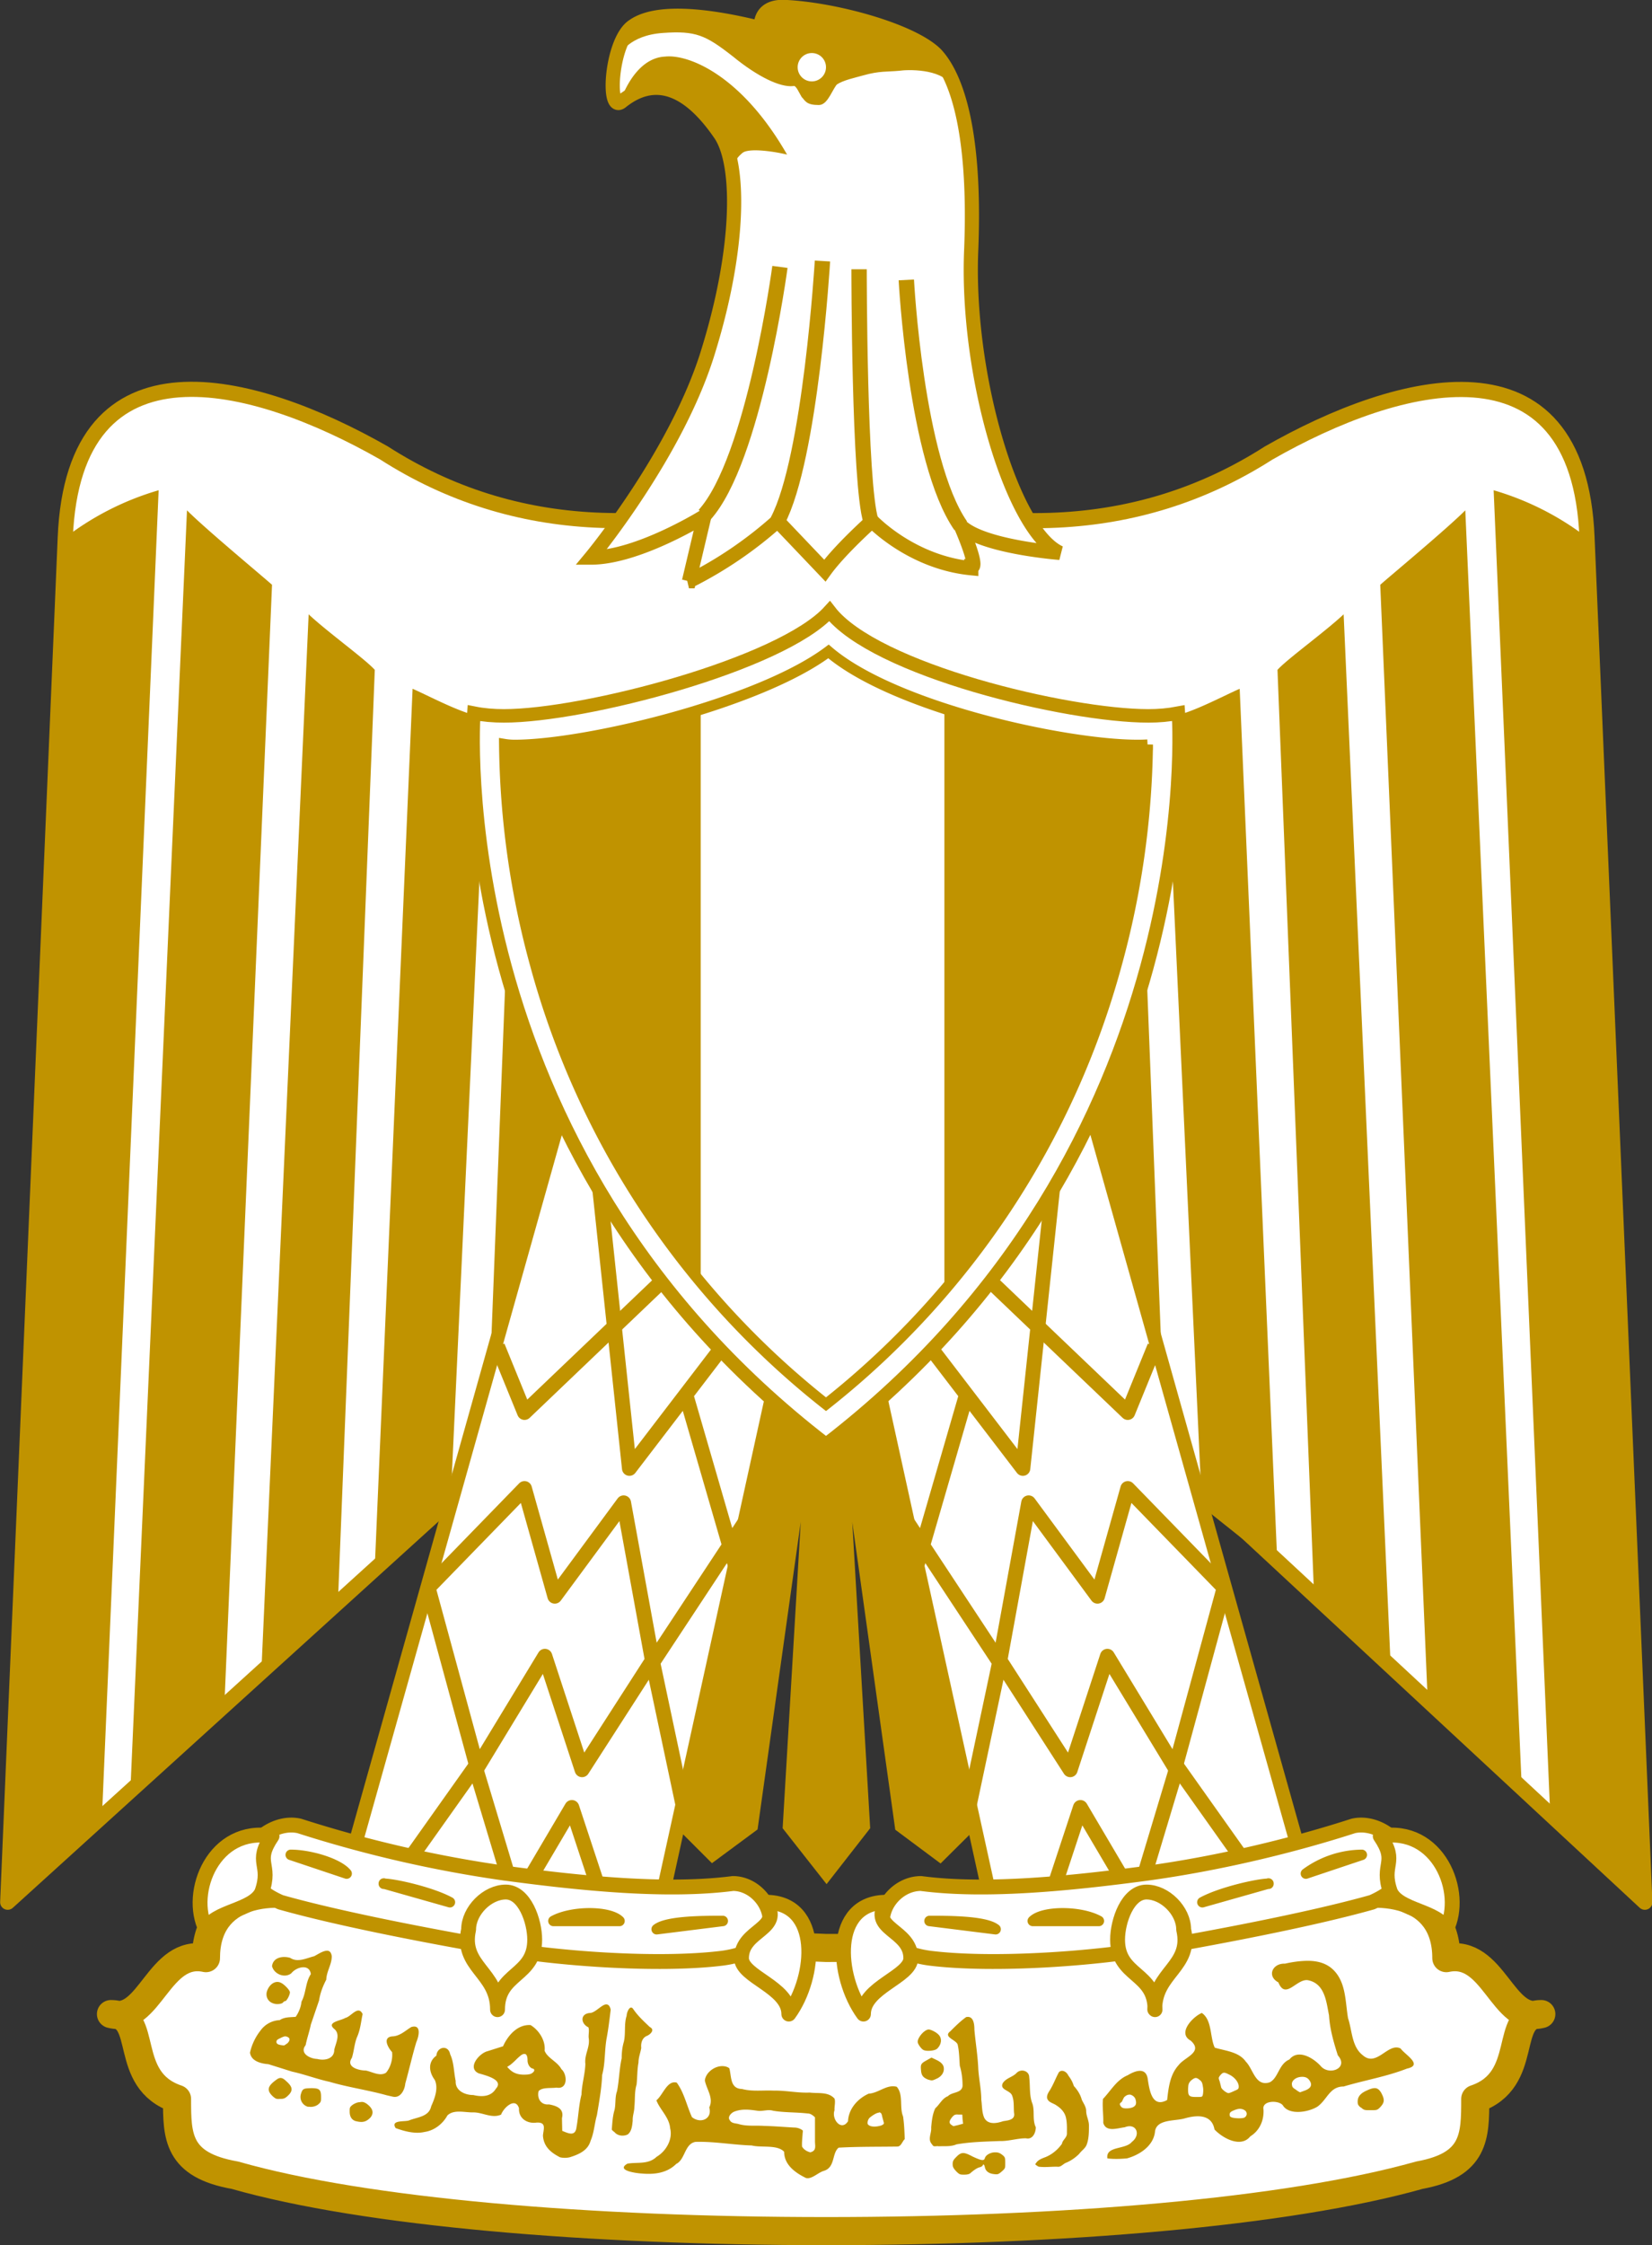
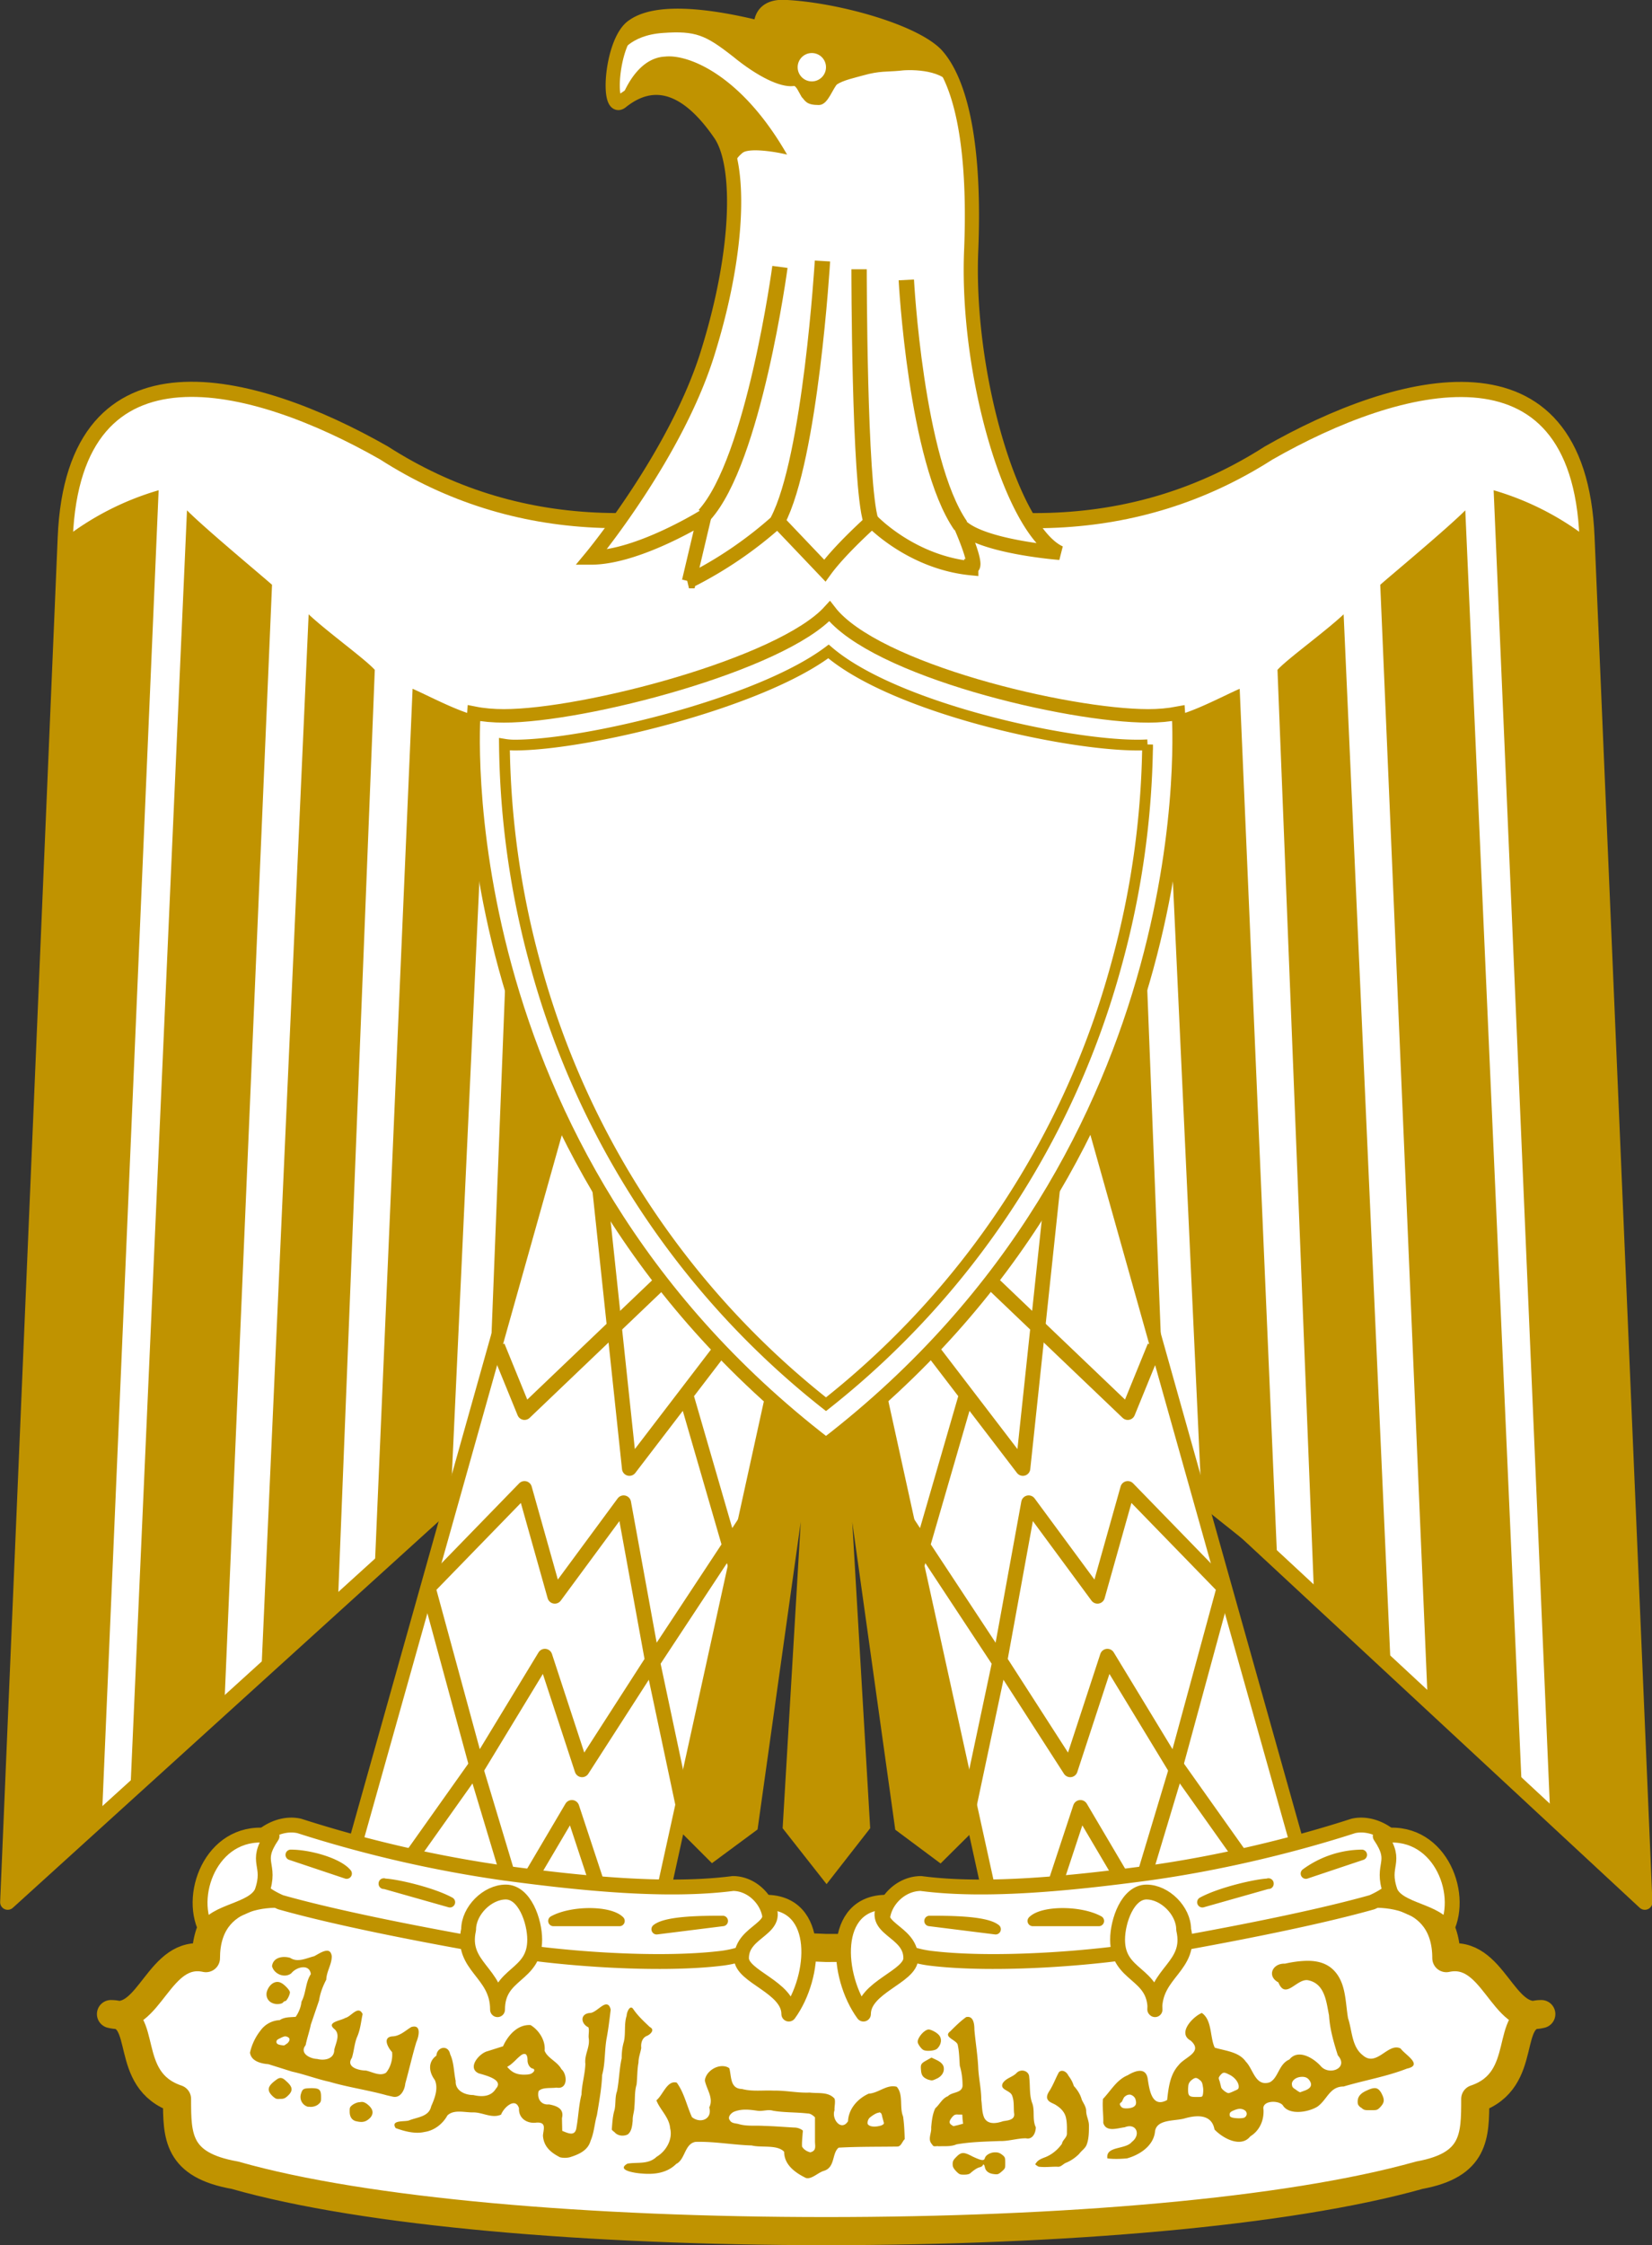
<svg xmlns="http://www.w3.org/2000/svg" xmlns:xlink="http://www.w3.org/1999/xlink" width="600" height="815.1">
  <rect width="100%" height="100%" fill="#333333" stroke="none" />
  <g transform="translate(-380 420.1)" fill="#fff" stroke="#c09300">
    <path d="m683.5-2.3 293.9 272.8-21-495.4c-3-75-68.3-57.8-115.7-30.7-48 30.7-102.8 30.7-160.6 10.4-57.9 20.3-112.7 20.3-160.7-10.5-47.4-27-112.6-44.3-115.7 30.8l-20.9 495.4L683.5-2.3z" stroke-width="5.5" stroke-linejoin="round" />
    <path d="m393.5 246.5-4.8 112.3-8 7.2 4.9-115.5a24 24 0 0 1 7.9-4zm9.6 8-4 94-8 8.2 4.8-108.5c1.6 1.6 6.3 5.5 7.2 6.3zm8.7 7.2-3.1 78.4-6.5 6.3 4-89.4c1.6 1.5 4.8 3.8 5.6 4.7zm9.5 4-3.1 66.8-6.4 5.1 3.2-74.3c1.6.7 4.7 2.4 6.3 2.4zm8.8 0-2.3 55.7-6.5 6.3 2.4-61.3c1.6 0 5.6 0 6.4-.7z" transform="translate(-1250.5 -1299.6) scale(4.29)" id="a" fill="#c09300" stroke="none" />
    <use xlink:href="#a" transform="matrix(-1 0 0 1 1360.1 0)" width="100%" height="100%" />
    <path d="M693.6 52 735 239.9l-13.6 13.5-14.1-10.5-23.4-167.4 9.8 167.4-13.5 17.3-13.6-17.3 9.9-167.4L653 242.8l-14.2 10.5-13.5-13.5L666.5 52h27.1z" fill="#c09300" stroke-width="4.6" />
    <g id="b" fill="none" stroke-width="1.3" stroke-linejoin="round">
      <path d="M587.7-30.4 506 260.1l112.6 17.2 48-218.5-78.8-89.2z" fill="#fff" stroke-width="5.1" />
      <path d="m560.7 68.7 9.8 24 53.2-50.8" stroke-width="5.4" />
      <path d="M597.5 8.6 608.6 113l33.9-44.3M629 85.9l18.5 63.8m7.2-23.4L617.3 183m11.7 56.7-12-56.6-10.5-57.6-25 33.9-11-39.1-35 36 17.8 65.4 24.6-40.5 13.5 41.2 25.3-39.3" stroke-width="5.4" />
      <path d="m529.9 253.3 22.7-32 14.8 49.2 20.3-34.4 13.6 41.2" stroke-width="5.4" />
    </g>
    <use xlink:href="#b" transform="matrix(-1 0 0 1 1360.1 0)" width="100%" height="100%" />
    <g stroke-width="1.3" stroke-linecap="round" stroke-linejoin="round">
      <path d="M680 389.9c85.6 0 167.5-6.8 215.5-20.3 20.3-3.7 20.3-14.2 20.3-27.7 20.3-6.8 9.8-30.8 24-30.8-14.2 3.7-17.2-24-34.5-20.3 0-24-24-27-44.3-20.3-40.6 13.6-112.6 16.6-181 16.6-68.3-3-139.7-3-180.9-16.6-20.3-6.7-44.3-3.7-44.3 20.3-17.2-3.7-20.3 24-34.5 20.3 14.2 0 3.7 24 24 30.8 0 13.5 0 24 21 27.7 47.3 13.5 129.2 20.3 214.8 20.3z" stroke-width="10.2" />
      <path d="M563.8 260c27.6 3.7 58.4 6.8 82.4 3.7 13.6 0 23.4 23.4-3.7 27.1-24 3-61.5 0-81.8-3.7-17.3-3-54.8-9.8-78.8-16.6-24-10.5-6.8-30.8 6.8-27.7a452 452 0 0 0 75 17.2zm232.6 0c-27.7 3.7-58.5 6.8-81.9 3.7-14.1 0-24 23.4 3.1 27.1 24 3 61.6 0 81.9-3.7 17.2-3 54.7-9.8 78.8-16.6 24-10.5 6.7-30.8-6.8-27.7-21 6.8-48 13.5-75.1 17.2z" stroke-width="5.4" />
      <path d="M478.8 246.5c-21-3.7-30.8 20.3-24 33.9 3-6.8 17.2-6.8 20.3-13.6 3.7-10.4-3-10.4 3.7-20.3zm81.9 63c0-13.6 13.5-11.9 13.5-25.4 0-6.8-3.7-17.3-10.5-17.3-6.7 0-13.5 6.8-13.5 13.6-3 13.5 10.5 15.5 10.5 29zm97.4-39c20.3 0 18.3 27 8.4 40.6 0-9.8-17.2-13.5-17.2-20.3 0-10.4 15.5-10.4 8.8-20.3zm223.2-24c21-3.7 30.8 20.3 24 33.9-3-6.8-17.2-6.8-20.3-13.6-3.7-10.4 3-10.4-3.7-20.3zm-81.8 63c0-13.6-13.6-11.9-13.6-25.4 0-6.8 3.7-17.3 10.5-17.3 6.7 0 13.5 6.8 13.5 13.6 3.1 13.5-10.5 15.5-10.5 29zm-97.5-39c-20.3 0-18.3 27-8.4 40.6 0-9.8 17.2-13.5 17.2-20.3 0-10.4-15.5-10.4-8.8-20.3z" stroke-width="5.4" />
      <path d="M485.6 253.3c6.8 0 17.2 3 20.3 6.8l-20.3-6.8zm33.8 10.5c3.7 0 17.2 3 24 6.7l-24-6.8zm123.1 13.5c-6.8 0-20.3 0-24 3l24-3zm-37.5 0c-3.7-3.7-17.3-3.7-24 0h24zm269.6-24a35 35 0 0 0-20.3 6.8zm-33.9 10.5c-3.7 0-17.2 3-24 6.7l24-6.8zm-123.1 13.5c6.8 0 20.3 0 24 3l-24-3zm37.5 0c3.7-3.7 17.3-3.7 24 0h-24z" stroke-width="3.8" />
      <g fill="#c09300" stroke="none">
        <path d="M479.9 307.4c-2.3-.4-3.5-2.3-3-4.4.8-2.6 2.9-4.1 4.8-3.4 1.3.4 3.6 2.8 3.6 3.6 0 1-1.2 3.2-1.7 3.2-.3 0-.6.2-.8.5-.4.5-1.8.7-3 .5zm235.6 16.8c-.8-.3-2.2-2.2-2.2-3 0-1.7 2.5-4.5 4-4.5.8 0 2.8 1 3.6 1.9 1.4 1.4 1 3.8-.7 5.2-.8.6-3.4.9-4.7.4zm1.6 10.7c-1.8-.7-2.5-1.5-2.6-3.5-.2-2.1 0-2.4 2.2-3.6l1.6-.9 1.5.7c2 .9 3 1.9 3 3.3.1 1.5-1 3-2.7 3.7-1.5.7-1.6.7-3 .3z" />
        <path d="M498.8 288.1c-1.5 0-3.5 1.4-4.7 2-2.8.7-6 2.4-8.7.6-2.7-.8-6.2-.2-6.6 3 .7 2.9 4.6 4.5 7 2.6 1.8-2.3 6.6-3.6 7.1.3-2 3-1.7 6.9-3.4 10-.2 2-1 3.9-2.1 5.5-2 .2-4 0-5.8 1.2a9.1 9.1 0 0 0-7 3.8 20 20 0 0 0-3.8 8c.4 3.1 4 4 6.7 4.2l8.6 2.7c4.6 1 9 2.7 13.6 3.7 6.8 2 14 3 20.8 4.9l2.2.5c2.8.6 4.3-2.5 4.5-4.8 1.4-5 2.5-10 4-15 .9-2 2-6.6-1.8-5.5-2.2 1.3-4.1 3.3-6.9 3.4-3.7.3-1.6 4.1-.1 5.7.3 2.5-.5 5.5-2.2 7.5-2.2 1.4-5-.3-7.3-.8-2.5 0-7.4-1.2-5.1-4.6.8-2.5.9-5.2 1.9-7.6 1.2-2.7 1.4-5.5 2-8.3-1.6-3.4-4.2 1-6.3 1.4-1.5 1-7 1.5-4 4 2.4 2 .5 5.2 0 7.6 0 3.3-3.5 4-6.2 3.3-2.7-.1-6.5-2.1-4.2-5 .5-2.5 1.4-5 1.9-7.5l3-8.8c.4-2.7 1.4-5.2 2.6-7.5.1-3 2-5.5 2-8.5-.2-1.4-.8-2-1.7-2zm-15.4 31.1c.3 0 .6 0 1 .2 1 .4 1 1.3 0 2.3-.6.4-1.1.8-1.3.8-2-.2-2.6-.5-2.7-1.2 0-.7.2-.9 1.5-1.5a6 6 0 0 1 1.5-.6zm-4.5 21.6c-2-2-1.8-3.5 1.4-5.8 1.3-1 2.2-1 3.7.5 2.4 2.1 2.5 3.5.4 5.4-1 .9-1.5 1-2.7 1-1.3.1-1.6 0-2.8-1.1zm13.1 4a3.7 3.7 0 0 1-2.7-4.7c.6-2 1-2 3.7-2.1 3 0 3.6.5 3.6 3.2 0 1.5 0 1.8-.8 2.5-.9.9-2.6 1.3-3.8 1zm382.3.3c-1-.8-1.2-1.2-1.2-2.2 0-1.8 1-3 3.2-4 3-1.4 4.1-1.2 5.3.7 1.4 2.6 1.3 3.6-.4 5.4-1 1-1.2 1-3.4 1s-2.4 0-3.5-1zm-365 4.9c-1.5-.4-2.3-1.6-2.3-3.5 0-1.4 0-1.6 1-2.4.7-.5 1.8-1 2.6-1 1.1-.2 1.5-.1 2.5.5 2.3 1.7 2.8 3.3 1.5 5-1.5 1.6-2.9 2-5.2 1.4zm94.1 4.2c-.3-.4-1-.7-1.2-1.2.2-2.4.3-4.8 1-7.1.5-2.2.1-4.6.9-6.8.8-4 .8-8 1.7-12 0-2 .2-4 .8-6 .7-3.1 0-6.4 1-9.4 0-1.2 1.2-4.2 2.4-2.4 1.7 2.5 3.9 4.5 6 6.5 2 1 .2 2.7-1 3.2-1.8.7-2.3 2.7-2.1 4.4-.3 1.8-1 3.4-1 5.3-.5 2.6-.4 5.3-.7 8-.8 2.6-.5 5.4-.8 8.1 0 1.7-.7 3.3-.6 5-.2 1.7-.3 3.8-1.8 5-1.4.7-3.4.6-4.6-.6zm127.5-42c-2.1 1.5-4 3.4-5.8 5.2-2.6 2 2 3 2.7 4.7.6 2.5.6 5.2.8 7.8.7 2.3 1 4.8 1 7.3-.3 2.7-3.8 2.1-5.3 3.7-2.1.8-3 3-4.6 4.4-1 2-1.3 4.6-1.5 7 .2 1.9-1.2 4 0 5.7l.6.8c.4.6 1.5.1 2.1.3 2.2-.1 4.4.2 6.5-.7 5.2-.9 10.4-1 15.6-1.2 3.3.1 6.4-1 9.6-1 2.5.6 3.6-2.1 3.6-4-1.4-2.9-.2-6.2-1.4-9-1-3-.6-6.2-1-9.2 0-2.3-3-3.2-4.6-1.5-1.4 1.5-3.8 1.8-5 3.7-1.2 2.5 2.7 2.5 3.4 4.5.8 2 .5 4.2.7 6.3.5 2.6-2.3 2.7-4 3-2.3.8-5.6 1.4-6.9-1.4-.8-2-.7-4.2-1-6.4 0-3.8-.9-7.6-1.1-11.4-.2-4.7-1-9.4-1.4-14 0-2-.3-5.2-3-4.6zm-2.7 35.4h1.3l.1 1.7.2 1.6-1.8.5-1.7.4a11 11 0 0 1-.8-.5c-1-.7-.7-1.6.5-3 .7-.7 1-.8 2.2-.7zm-128.6-39.9c-1.6.6-3.7 3-5.3 3-3.8.3-3.3 4-.6 5.2.4 1.1 0 2.5.1 3.8.6 3.4-1.6 6-1.2 9.5-.1 3.7-1.3 7.4-1.4 11.1-1 3.9-1.1 7.9-1.8 11.8-.4 3.6-3 2.3-5.2 1.4l-.1-4.6c.9-3.5-2-4.5-4.7-5-3 .3-4.4-2.2-3.8-4.8 1.3-1.5 4.5-1 6.5-1.3 4.2.8 4-4.8 1.8-6.7-1.5-2.8-5.1-4-6.1-6.7.4-3.7-2.1-7.5-5.1-9.3-4.7-.3-8.2 3.7-10 7.7l-5.7 1.8c-3 .8-7.4 6-3.2 8 2.3.7 9.4 2.3 6.3 5.6-1.8 3-5.2 3-8.2 2.3-3.1 0-6.6-1.6-6.4-5.1-.7-3.3-.6-6.7-2-9.7-.7-3.6-4.8-2.7-5 .5-3.2 2.3-2.7 6-.6 8.8 1.4 3 0 6.7-1.3 9.6-.8 3.8-5 3.9-8 5.1-1.4.6-6.9-.3-4.9 2.8 3.3 1.2 7.1 2.2 10.5 1.4 3.5-.5 6.6-2.9 8.3-6 2.4-2.3 6.4-1 9.5-1.1 3.3 0 6.7 2.3 10 .8.9-2.5 5.2-6.5 6.5-2.3-.2 3.7 3 5.7 6.4 5.2 3.8-.2 2.4 2.6 2.3 4.8.3 4 2.9 6.1 6.2 7.8a8 8 0 0 0 3.5 0c3.2-1 6.6-2.4 7.6-6 1.3-3 1.4-6.2 2.3-9.3.8-4.8 1.7-9.7 1.9-14.6 1.2-4.4.8-9.1 1.7-13.7.6-3.3 1-6.7 1.4-10-.4-1.8-1.2-2.1-2.2-1.8zm-29 17.9c.6 0 1 .8 1 2.3 0 1.5.9 2.8 1.9 3 .8.2.7 1-.2 1.6-.5.4-1.3.6-3 .6-2.4 0-4-.7-5.3-2l-.8-.8 1.2-.8a27.6 27.6 0 0 0 2.4-2.2c1.3-1.2 2-1.8 2.7-1.7zm283.2-33.8c-2.4.1-4.9.5-7.1 1-4.5-.2-6.7 4.5-2.4 6.8 2.6 6.5 6.6-1.4 10.7-.8 6.2 1.2 6.7 7.8 7.7 12.8.3 5 1.7 9.8 3.2 14.5 4.1 4.6-3.1 7.5-6.2 3.9-2.6-2.9-8.2-6.4-11.4-2.4-3.9 1.6-4 6.8-7.2 8.3-5.2 1.6-5.9-4.8-8.6-7.5-2.5-3.6-7.3-3.9-11.3-5.1-1.8-3.7-.9-10-4.7-12.6-3.2 1.3-9 7.3-4.1 10 4.8 4.2-2.1 6-4.3 8.9-3.2 3.5-3.7 8.3-4.2 12.7-5.4 3-6.4-3.4-7-7.3-.5-4.8-4.5-3.4-7.3-1.7-4.1 1.7-6.1 5.6-9 8.6-.3 2.8.2 5.8.1 8.7 1 3.5 5.2 1.9 7.8 1.6 4.2-1.7 6 2.7 2.6 5.3-2.3 2.9-9.6 1.4-8.9 6 2.3.3 4.8.2 7.1 0 4.7-1.3 9.7-4.6 10.2-9.8.6-4.5 7.2-3.7 10.7-4.7 4.5-1.3 9.9-1.6 10.9 4 3 3.2 9.6 6.8 13 2.5 3.4-2.1 5-5.8 4.8-9.7-.7-3.4 5.5-3.5 7-1.6 2.2 3.7 9.2 2.6 12.6.5 3.6-2.6 4.4-7.3 9.5-7.3 7.7-2.3 15.6-3.6 23-6.5 6.1-1.3-.8-5.1-2.3-7.3-4.6-2.3-8.7 7-13.8 2.4-4-3.1-3.8-9-5.3-13.4-1-5.9-.7-12.6-5-17.2-2.8-3-6.7-3.8-10.8-3.6zm-29.2 40.6c.5 0 1.1.3 2.1.8 1.9 1 3.2 2.8 3.2 4.2 0 .9-.2 1-1.6 1.6-.8.4-1.8.8-2.1.8-.8 0-2.7-1.6-2.7-2.2l-.5-2c-.5-1.4-.5-1.3.2-2.3.5-.5.8-.9 1.4-.9zm28 1.5c1.6-.1 2.5.4 3.2 1.6.8 1.4.3 2.5-1.7 3.3l-1.9.7c-.1 0-.9-.4-1.6-1-1.2-.7-1.3-1-1.4-2 0-1.3 1.5-2.5 3.4-2.6zm-38.3.4c.4 0 .8.2 1.4.7.8.6 1 1.1 1.2 2.5.2 1 .1 2.2 0 2.7-.2 1-.2 1-2.4 1-2.7 0-3-.4-3-2.9.1-1.6.1-2 1-3 .7-.6 1.3-1 1.8-1zm-23.6 6.1c.8.3 1.6.9 1.8 2 .3 1.3 0 2-1 2.5s-3.2.6-3.8.2c-.2 0-.6-.4-.8-.8-.3-.5-.2-.7.1-1 .3-.2.6-.5.6-.7l.6-1.2c.7-.8 1.6-1.2 2.5-1zm39.6 5.1c.8 0 1.5.3 2 .7.7.7.7 1.7-.2 2.4-.6.5-3.8.4-4.8 0-.5-.2-.7-.4-.7-1 0-.5.1-.9 1.2-1.4.9-.4 1.8-.7 2.5-.7zm-73.6 20.7c-.4-.3-1-.5-.4-1 .7-1.2 2.2-1.7 3.5-2.2 2.4-1 4.4-2.7 5.9-4.8.2-1.4 1.8-2.2 1.8-3.7 0-2 .1-4-.4-6-.5-1.9-1.9-3.3-3.5-4.3-1.1-.8-2.9-1-3.3-2.6-.2-1.5 1-2.6 1.6-3.9 1-1.8 1.7-3.7 2.7-5.5 1.2-1.2 2.9 0 3.4 1.2.9 1.2 1.6 2.4 2 3.8 1.3 1.4 2.4 3.1 2.9 5 .6 1.3 1.6 2.6 1.6 4.1 0 1.8 1 3.4 1 5.2 0 2.4 0 5-.9 7.2-.6 1.3-1.8 2-2.6 3.1a14.9 14.9 0 0 1-4.6 3.2c-1.3.4-2 1.8-3.5 1.5-2.3 0-4.5.3-6.7 0l-.5-.3zm-29.4 2c-1-1.1-1.3-1.6-1.3-2.6s.2-1.5 1.2-2.5c1.9-2 2.8-2 6-.3 3.2 1.5 4.2 1.7 4.5.6.3-1.1 2-2.1 3.7-2.1 1.1 0 1.7.2 2.6.9 1 .8 1.1 1 1.1 2.9 0 2 0 2-1.2 3.1-1.2 1-1.4 1.2-2.9 1-1.8-.2-3-1-3.3-2.5-.2-1-.6-1.3-.8-.6-.1.2-.6.5-1 .6-1 .2-2.4 1.2-3.5 2.2-.4.3-1 .5-2.2.5-1.5 0-1.7 0-3-1.3zm-85-38.2c-2.9 0-6 2.4-6.3 5.2.6 3.2 3.3 6.4 1.6 9.8 1.2 4.3-3.3 6-6.3 3.5-1.9-4.2-2.8-8.8-5.5-12.5-3.5-1-5 4.5-7.4 6.4 1.2 3.3 4.7 6.2 5 10.2 1 4-1.5 8.3-4.9 10.3-3 2.9-7 1.9-10.6 2.5-4.4 2.5 3.3 3.5 5.3 3.6 4.5.4 9.1-.2 12.4-3.5 3.3-1.6 3-7.3 7-8 6.8-.2 13.6 1.1 20.4 1.3 3.6.9 9.3-.4 11.8 2.3 0 4.7 4 7.6 7.9 9.5 2.1.6 4.4-2 6.6-2.6 4.1-1.3 2.8-6.4 5.3-8.4 7.1-.4 14.3-.3 21.3-.4 1.4 0 1.8-1.9 2.7-2.7-.1-2.7-.2-5.4-.6-8.2-1.4-3.4.2-7.9-2.3-10.8-3.6-1-6.6 2.3-10.2 2.5-4 1.8-7.3 5.5-7.5 10-2.4 3.8-6.1-.7-4.9-4-.1-1.3.4-3 0-4.2-2.3-2.6-6-1.8-9-2.2-4.4.2-8.7-.8-13-.7-3.9-.2-7.9.4-11.6-.6-4.4-.1-3.8-4.5-4.6-7.5-.7-.6-1.7-.8-2.6-.8zm8.5 15.8c1.5 0 2.9.2 4.3.4 1.9.3 3.8-.6 5.7 0 4.2.7 8.3.5 12.6 1 1 0 1.9.7 2.6 1.4v8.8c0 1.2.4 2.6-.6 3.4a3 3 0 0 1-1.1.5c-1.2-.3-2.4-1-3-2.1-.1-1.5.1-3 .2-4.6 0-.4.2-1 0-1.3-1-.7-2-1-3.1-1-3.6-.2-7.2-.5-10.9-.6-3-.2-6.1.2-9-.6-1.2-.4-2.7-.2-3.4-1.4-1-1.2.4-2.6 1.4-3.1 1.4-.6 2.9-.8 4.3-.8zm48.4 1c.7 0 1 .3 1.2 1.5l.6 2.2c.1.5-.1.6-.8 1-2.1.7-4.3.6-5-.4-.3-.4 0-1.8.7-2.4 1.2-1 2.6-1.8 3.3-1.8z" />
      </g>
    </g>
    <path d="M680 104.3C820-3.4 808-161.2 808-161.2c-3.7.7-7.2 1-10.9 1-29.4 0-99.4-16.7-115.8-38-17.5 19.3-89 38-118.3 38-3.7 0-7.4-.3-10.9-1 0 0-12.2 157.8 127.9 265.5z" stroke-width="4.9" />
    <path d="M796.8-149.7a58.1 58.1 0 0 1-3.6.1c-26.6 0-88.5-13.6-112.3-34-25 18.8-87.8 34-114 34-1.2 0-2.5-.1-3.7-.3a313.7 313.7 0 0 0 11.3 80.2A304.8 304.8 0 0 0 680 89.7 305.3 305.3 0 0 0 785.5-70a313.9 313.9 0 0 0 11.3-79.8z" stroke-width="3.9" />
-     <path d="M634.5-162.6a266 266 0 0 1-67.6 13 20 20 0 0 1-3.6-.4 312.6 312.6 0 0 0 11.3 80.2c11.8 43 32.2 81.6 59.9 114.9v-207.7zm88.5-.4V48.3a305 305 0 0 0 62.6-118.2 313 313 0 0 0 11.2-79.8l-3.6.1c-16 0-44.7-5-70.2-13.4z" fill="#c09300" stroke="none" />
    <g transform="translate(-1250.5 -1299.6) scale(4.29)" stroke-width="1.3">
      <path d="M462.3 253c.7.1-.9-3.5-.9-3.5 1.8 1.8 8.4 2.3 8.4 2.3-4-1.8-8-15.1-7.5-25.8.4-10.6-1.5-14.8-3-16.4-2-2-8.5-3.8-12.8-4-2.3-.1-2 1.8-2 1.8-4.4-1.1-8.8-1.6-10.8-.2-1.9 1.2-2.3 7.5-1 6.4 3.4-2.7 6.3-.2 8.3 2.7 1.8 2.5 1.7 9.7-.9 18.2-2.6 8.8-10 17.7-10 17.7 4 0 9.6-3.5 9.6-3.5l-1.3 5.5a34 34 0 0 0 7.5-5.1l4 4.2c1.3-1.8 4-4.2 4-4.2s3.3 3.5 8.4 4z" stroke-width="1.2" />
      <path d="M446.1 227.6s-2.2 16.4-6.4 21m10-21.5s-1 16.7-3.8 22m6.9-21.3s0 18.2 1 21.3m3-20.4s.8 15.3 4.6 20.8" fill="none" />
      <path d="M442 219.6a8 8 0 0 0-1-3.3c-2-3-4.9-5.4-8.2-2.7 0 0 1.1-3.5 3.6-3.6 1.8-.2 6.1 1.4 9.9 7.8 0 0-2.8-.6-3.5 0-1.2 1-.7 1.8-.7 1.8z" fill="#c09300" stroke-width=".4" />
      <path d="M432.4 209.3c.3-1 .7-1.8 1.3-2.1 2-1.4 6.4-1 10.9.2 0 0-.4-1.9 2-1.8 4.2.2 10.6 2 12.6 4 .5.5 1 1.3 1.5 2.4-1-1.4-3.8-1.3-4.5-1.2-1 .1-1.7 0-3.1.4-.7.2-1.7.4-2.3.8-.4.4-.8 1.7-1.4 1.7-1 0-1-.3-1.3-.6-.3-.5-.5-1.1-.9-1-1 .1-2.8-.7-5-2.5-2.3-1.8-3.2-2.2-6-2-3 .2-3.8 1.9-3.8 1.9v-.2z" fill="#c09300" stroke-width=".4" />
      <circle cx="448.8" cy="210.7" r="1.2" stroke="none" />
    </g>
  </g>
</svg>